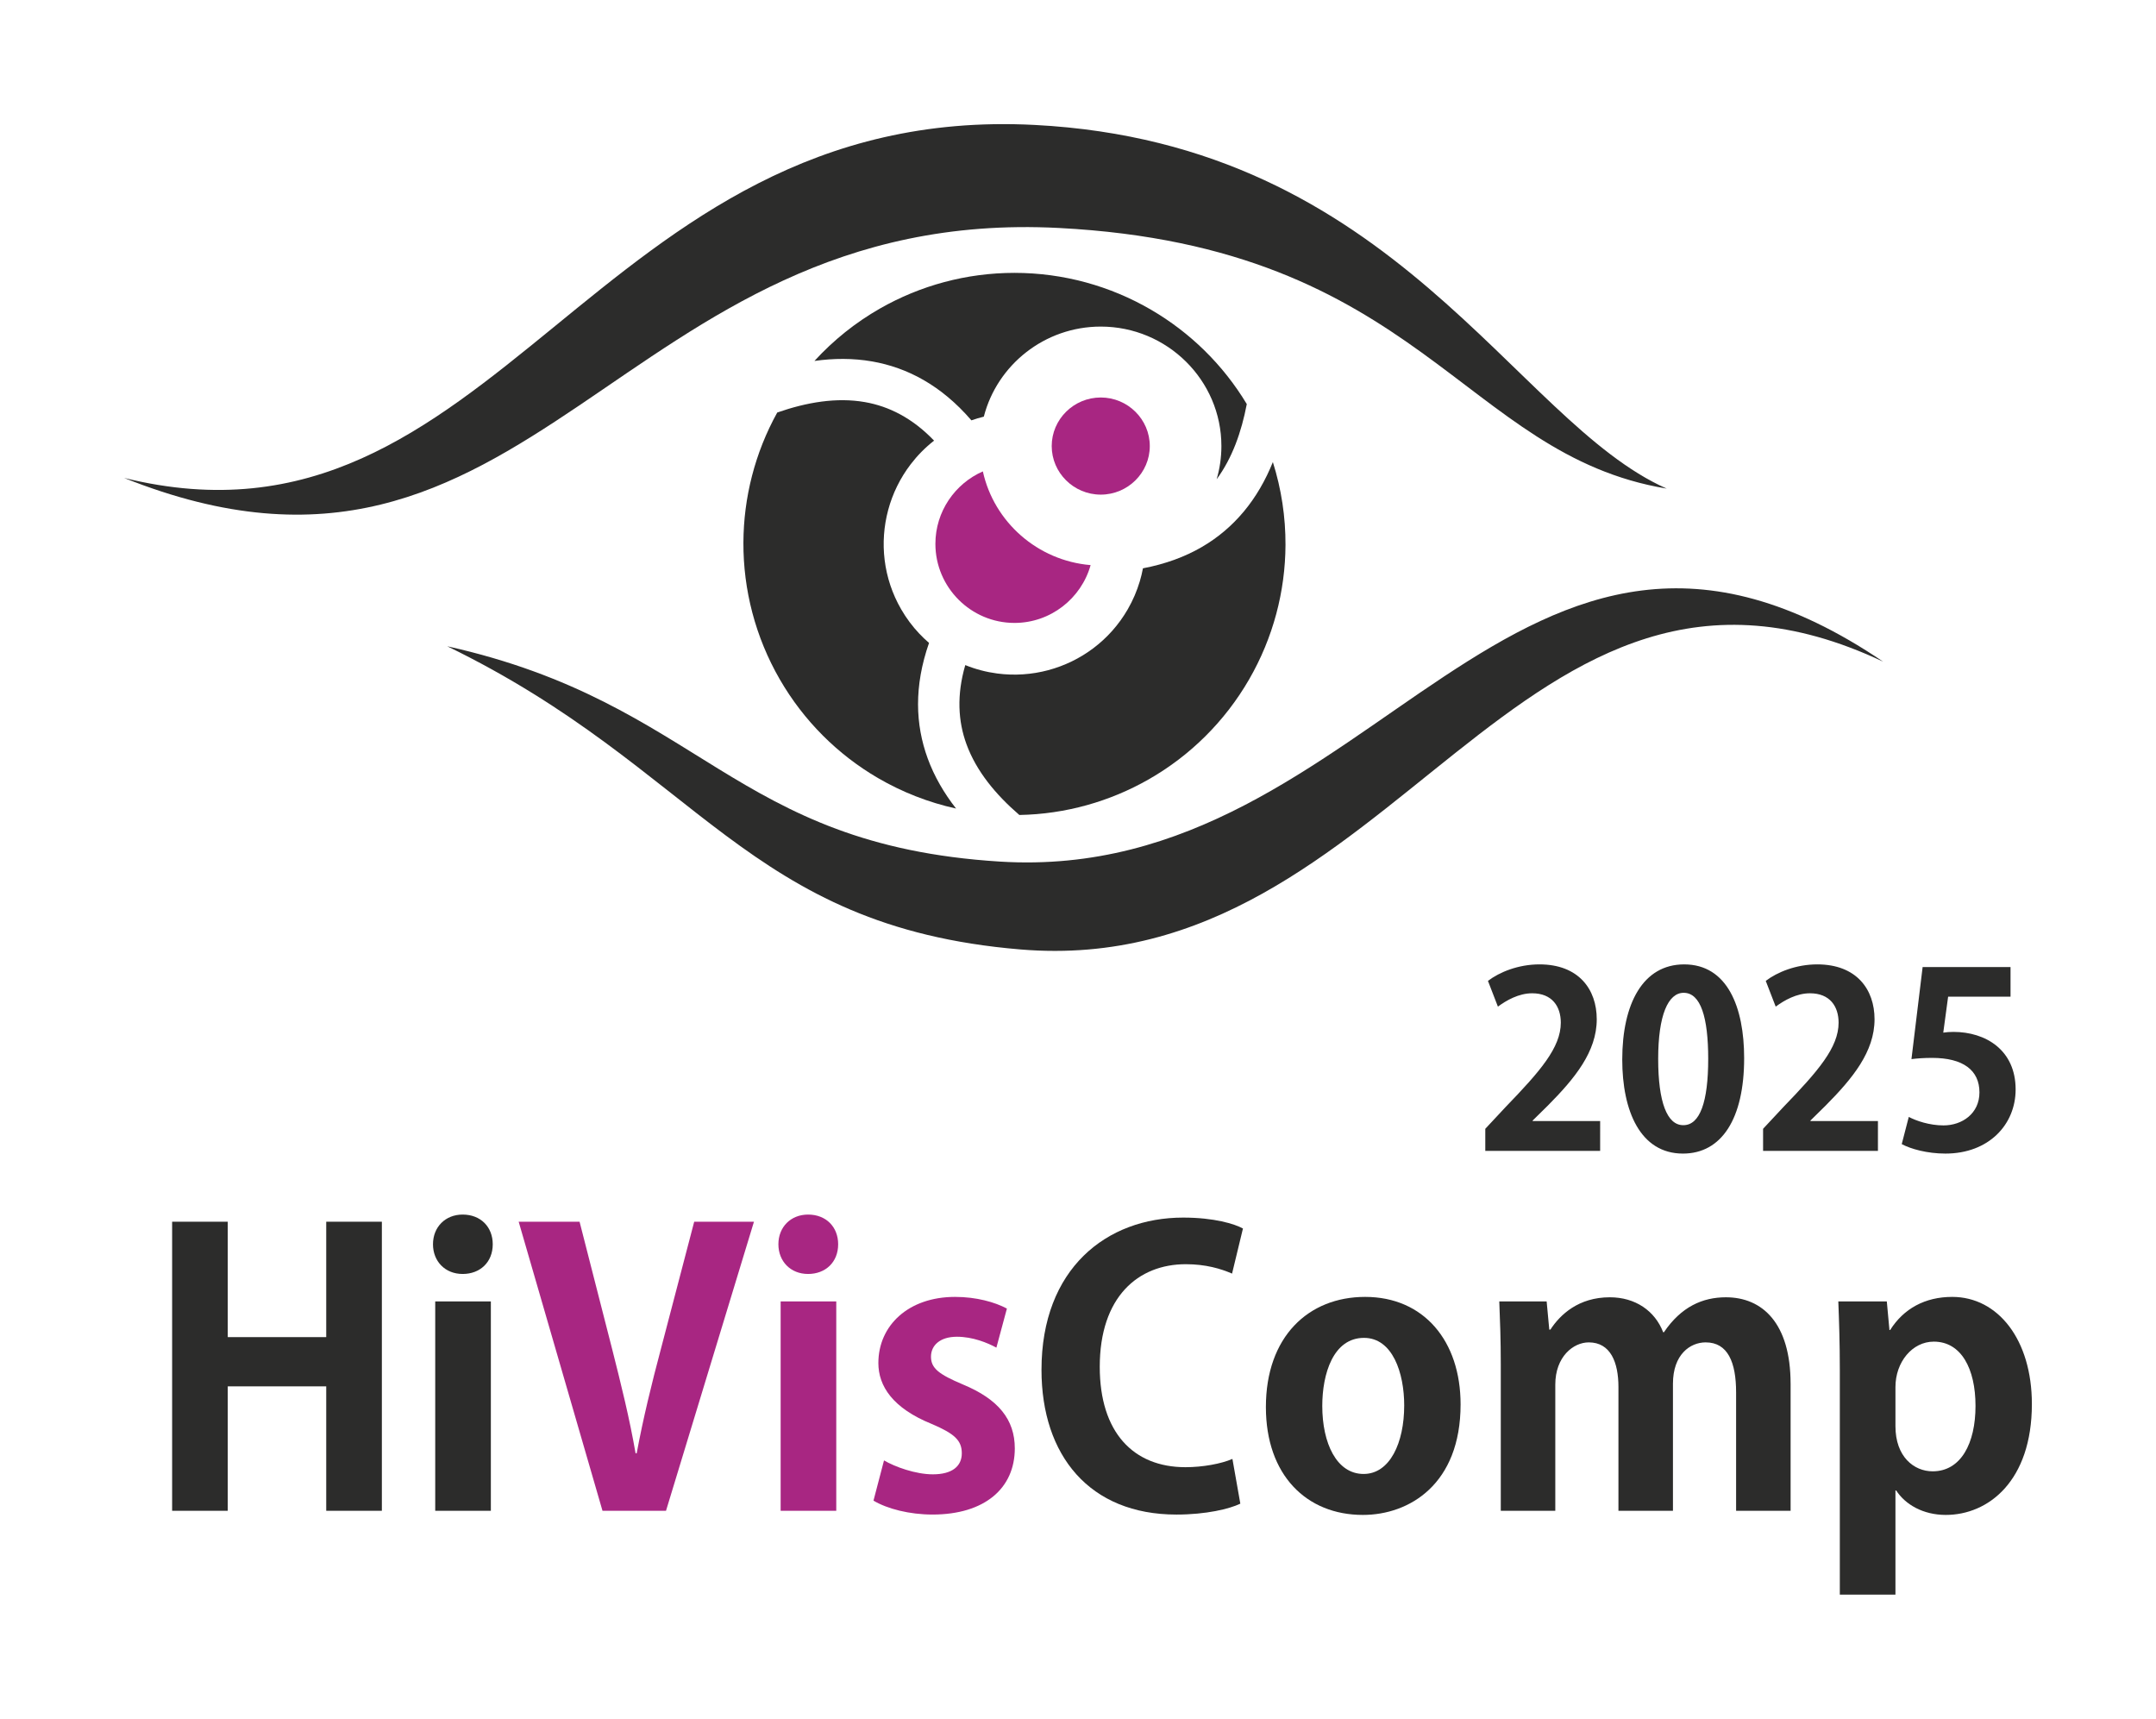
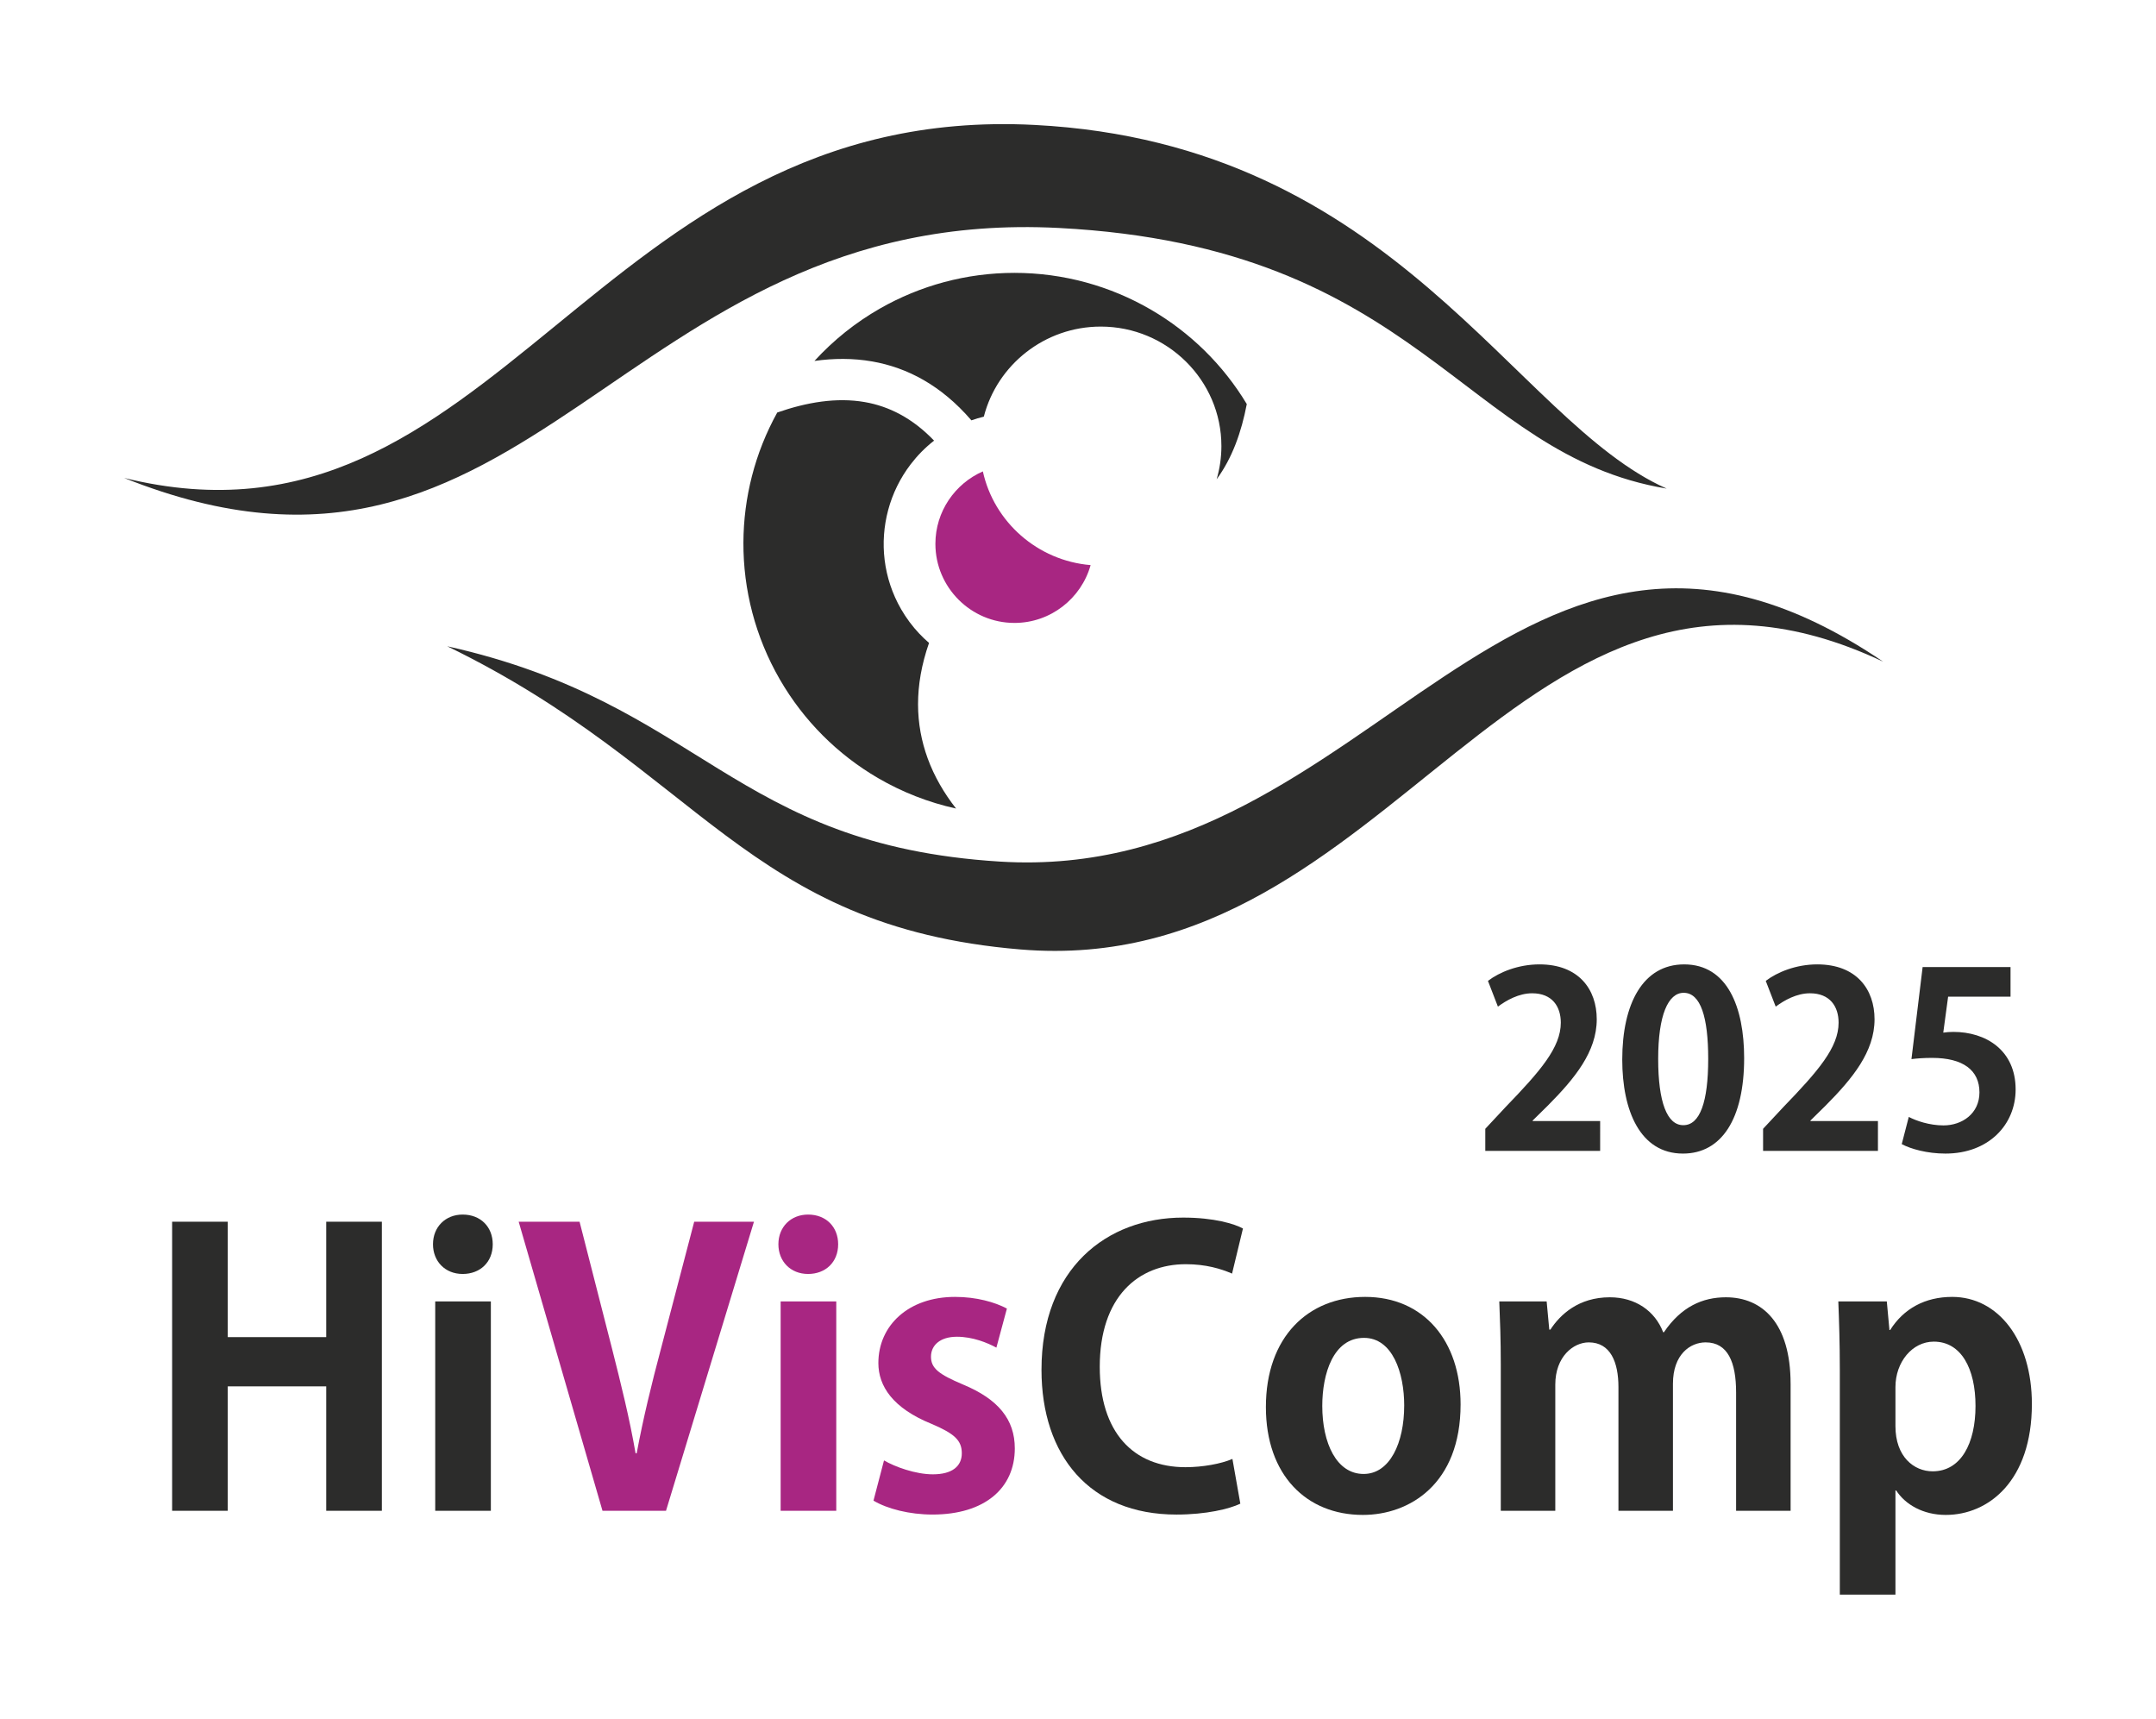
<svg xmlns="http://www.w3.org/2000/svg" xmlns:ns1="http://www.inkscape.org/namespaces/inkscape" xmlns:ns2="http://sodipodi.sourceforge.net/DTD/sodipodi-0.dtd" width="260.578" height="207.703" id="svg3267" version="1.1" ns1:version="1.3.2 (091e20ef0f, 2023-11-25)" ns2:docname="hiviscomp2025.svg" ns1:export-filename="hivis-logo-2025.png" ns1:export-xdpi="96" ns1:export-ydpi="96">
  <defs id="defs3269" />
  <ns2:namedview id="base" pagecolor="#ffffff" bordercolor="#666666" borderopacity="1.0" ns1:pageopacity="0.0" ns1:pageshadow="2" ns1:zoom="5.6568542" ns1:cx="70.975844" ns1:cy="134.96901" ns1:document-units="px" ns1:current-layer="layer1" showgrid="false" fit-margin-top="15" fit-margin-left="15" fit-margin-right="15" fit-margin-bottom="15" showguides="true" ns1:guide-bbox="true" ns1:window-width="3840" ns1:window-height="2091" ns1:window-x="0" ns1:window-y="32" ns1:window-maximized="1" ns1:showpageshadow="2" ns1:pagecheckerboard="0" ns1:deskcolor="#d1d1d1">
    <ns2:guide orientation="0,1" position="223.289,68.621" id="guide4092" ns1:locked="false" />
    <ns2:guide orientation="0,1" position="224.388,90.803" id="guide4094" ns1:locked="false" />
  </ns2:namedview>
  <g ns1:label="Layer 1" ns1:groupmode="layer" id="layer1" transform="translate(-114.168,-358.582)">
    <path style="font-weight:bold;font-size:29.349px;line-height:1.25;font-family:'Kozuka Gothic Pro';-inkscape-font-specification:'Kozuka Gothic Pro Bold';letter-spacing:0px;word-spacing:0px;fill:#2c2c2b" d="m 307.565,494.054 h -8.159 v -0.059 l 1.849,-1.82 c 3.228,-3.258 5.899,-6.486 5.899,-10.419 0,-3.61 -2.172,-6.633 -6.926,-6.633 -2.553,0 -4.843,0.939 -6.222,1.996 l 1.203,3.111 c 1.027,-0.763 2.524,-1.614 4.138,-1.614 2.436,0 3.463,1.614 3.463,3.551 0,2.994 -2.465,5.84 -6.662,10.184 l -2.465,2.641 v 2.671 h 13.882 z m 10.008,3.933 c 4.666,0 7.396,-4.197 7.396,-11.534 0,-6.163 -2.025,-11.329 -7.249,-11.329 -4.989,0 -7.484,4.755 -7.484,11.505 0,6.193 2.172,11.358 7.337,11.358 z m 0.029,-3.434 c -1.937,0 -3.023,-2.759 -3.023,-8.012 0,-5.283 1.203,-7.983 3.082,-7.983 2.054,0 2.964,2.964 2.964,7.983 0,5.195 -0.998,8.012 -2.994,8.012 z m 23.538,-0.499 h -8.159 v -0.059 l 1.849,-1.82 c 3.228,-3.258 5.899,-6.486 5.899,-10.419 0,-3.61 -2.172,-6.633 -6.926,-6.633 -2.553,0 -4.843,0.939 -6.222,1.996 l 1.203,3.111 c 1.027,-0.763 2.524,-1.614 4.138,-1.614 2.436,0 3.463,1.614 3.463,3.551 0,2.994 -2.465,5.84 -6.662,10.184 l -2.465,2.641 v 2.671 h 13.882 z m 5.4,-18.607 -1.35,11.123 c 0.734,-0.088 1.497,-0.147 2.495,-0.147 3.757,0 5.723,1.497 5.723,4.168 0,2.553 -2.084,3.991 -4.344,3.991 -1.702,0 -3.316,-0.558 -4.197,-1.027 l -0.851,3.287 c 1.086,0.587 3.082,1.145 5.283,1.145 5.224,0 8.482,-3.493 8.482,-7.748 0,-4.784 -3.639,-6.956 -7.513,-6.956 -0.47,0 -0.822,0.029 -1.233,0.088 l 0.587,-4.344 h 7.543 v -3.581 z" id="text4088" aria-label="2025" />
    <path ns1:connector-curvature="0" style="fill:#2c2c2b;stroke:none" d="m 129.168,416.339 c 49.432,19.748 59.505,-32.974 112.975,-30.208 43.685,2.26 48.765,27.39 73.465,31.496 -18.516,-8.195 -32.709,-41.687 -76.392,-43.947 -53.471,-2.766 -64.927,53.781 -110.047,42.659 z" id="path14" />
    <path ns1:connector-curvature="0" style="fill:#2c2c2b;stroke:none" d="m 341.759,438.534 c -44.72,-30.276 -61.175,27.011 -106.752,24.166 -32.385,-2.021 -35.968,-19.142 -66.784,-26.02 30.565,14.85 36.054,33.867 69.281,36.639 45.509,3.796 60.015,-55.625 104.255,-34.784 z" id="path16" />
    <path ns1:connector-curvature="0" style="fill:#2c2c2b;stroke:none" d="m 219.572,402.259 c 4.275,0.748 8.367,2.902 12.001,7.119 0.492,-0.174 0.994,-0.323 1.501,-0.445 1.606,-6.244 7.34,-10.885 14.134,-10.885 8.031,0 14.581,6.486 14.581,14.438 0,1.391 -0.201,2.737 -0.575,4.012 1.88,-2.549 3,-5.709 3.643,-9.085 -2.874,-4.779 -6.878,-8.666 -11.56,-11.396 -4.925,-2.873 -10.606,-4.461 -16.519,-4.461 -5.808,0 -11.391,1.531 -16.255,4.31 -2.934,1.676 -5.609,3.809 -7.918,6.334 2.326,-0.328 4.661,-0.344 6.966,0.059 z" id="path18" />
    <path ns1:connector-curvature="0" style="fill:#a82682;stroke:none;fill-opacity:1" d="m 236.778,433.86 c 4.374,0 8.078,-2.965 9.204,-6.988 -6.423,-0.534 -11.682,-5.219 -13.024,-11.324 -3.371,1.479 -5.736,4.85 -5.736,8.756 0,5.263 4.294,9.556 9.556,9.556 z" id="path20" />
    <path ns1:connector-curvature="0" style="fill:#2c2c2b;stroke:none" d="m 160.321,506.221 -6.724,0 0,13.946 -11.901,0 0,-13.946 -6.724,0 0,34.932 6.724,0 0,-15.036 11.901,0 0,15.036 6.724,0 0,-34.932 z" id="path22" />
    <path ns1:connector-curvature="0" style="fill:#2c2c2b;stroke:none" d="m 173.722,508.946 c 0,-2.089 -1.454,-3.589 -3.635,-3.589 -2.089,0 -3.587,1.5 -3.587,3.589 0,2.045 1.452,3.589 3.587,3.589 2.09,0 3.635,-1.407 3.635,-3.589 z m -0.228,6.905 0,0 -6.724,0 0,25.302 6.724,0 0,-25.302 z" id="path24" />
    <path ns1:connector-curvature="0" style="fill:#2c2c2b;stroke:none" d="m 263.122,534.886 c -1.363,0.59 -3.589,0.999 -5.678,0.999 -6.315,0 -10.357,-4.225 -10.357,-12.129 0,-8.45 4.634,-12.401 10.402,-12.401 2.408,0 4.225,0.544 5.588,1.135 l 1.317,-5.451 c -0.999,-0.545 -3.453,-1.317 -7.223,-1.317 -9.268,0 -17.126,6.178 -17.126,18.399 0,10.357 5.814,17.489 16.309,17.489 3.589,0 6.405,-0.681 7.723,-1.317 l -0.955,-5.405 z" id="path26" />
    <path ns1:connector-curvature="0" style="fill:#2c2c2b;stroke:none" d="m 279.158,515.306 c -6.86,0 -11.992,4.816 -11.992,13.31 0,8.223 4.905,13.037 11.72,13.037 5.633,0 11.811,-3.725 11.811,-13.355 0,-7.678 -4.452,-12.992 -11.539,-12.992 z m 4.724,13.129 0,0 c 0,4.497 -1.726,8.268 -4.905,8.268 -3.271,0 -4.997,-3.725 -4.997,-8.223 0,-3.861 1.317,-8.223 5.043,-8.223 3.453,0 4.86,4.225 4.86,8.178 z" id="path28" />
    <path ns1:connector-curvature="0" style="fill:#2c2c2b;stroke:none" d="m 330.582,525.8 c 0,-7.314 -3.408,-10.447 -7.814,-10.447 -2.816,0 -5.406,1.135 -7.495,4.224 l -0.091,0 c -1,-2.589 -3.361,-4.224 -6.45,-4.224 -3.771,0 -5.997,2.089 -7.179,3.906 l -0.136,0 -0.318,-3.408 -5.724,0 c 0.091,2.234 0.181,4.641 0.181,7.601 l 0,17.701 6.588,0 0,-15.248 c 0,-3.376 2.18,-5.103 4.043,-5.103 2.635,0 3.589,2.408 3.589,5.405 l 0,14.945 6.588,0 0,-15.354 c 0,-3.544 2.09,-4.996 3.953,-4.996 2.68,0 3.679,2.408 3.679,6.041 l 0,14.309 6.588,0 0,-15.354 z" id="path30" />
    <path ns1:connector-curvature="0" style="fill:#2c2c2b;stroke:none" d="m 342.529,519.303 -0.318,-3.453 -5.861,0 c 0.091,2.317 0.182,4.997 0.182,8.269 l 0,27.165 6.723,0 0,-12.584 0.091,0 c 1.09,1.681 3.225,2.953 5.996,2.953 5.134,0 10.402,-4.088 10.402,-13.4 0,-7.769 -4.088,-12.947 -9.63,-12.947 -3.271,0 -5.86,1.409 -7.496,3.998 l -0.09,0 z m 0.726,6.905 0,0 c 0,-3.044 2.045,-5.496 4.634,-5.496 3.316,0 5.043,3.27 5.043,7.768 0,4.543 -1.771,7.904 -5.179,7.904 -2.271,0 -4.497,-1.771 -4.497,-5.45 l 0,-4.725 z" id="path32" />
    <path ns1:connector-curvature="0" style="fill:#a82682;stroke:none;fill-opacity:1" d="m 198.071,506.221 -4.043,15.445 c -1.09,4.089 -2.135,8.359 -2.908,12.537 l -0.136,0 c -0.728,-4.224 -1.772,-8.404 -2.817,-12.537 l -3.951,-15.445 -7.36,0 10.131,34.932 7.676,0 10.63,-34.932 -7.223,0 z" id="path34" />
    <path ns1:connector-curvature="0" style="fill:#a82682;stroke:none;fill-opacity:1" d="m 215.469,508.946 c 0,-2.089 -1.454,-3.589 -3.634,-3.589 -2.09,0 -3.589,1.5 -3.589,3.589 0,2.045 1.452,3.589 3.589,3.589 2.089,0 3.634,-1.407 3.634,-3.589 z m -0.228,6.905 0,0 -6.723,0 0,25.302 6.723,0 0,-25.302 z" id="path36" />
    <path ns1:connector-curvature="0" style="fill:#a82682;stroke:none;fill-opacity:1" d="m 235.866,516.715 c -1.454,-0.772 -3.679,-1.409 -6.269,-1.409 -5.633,0 -9.268,3.453 -9.268,7.995 0,2.771 1.726,5.451 6.451,7.36 2.771,1.18 3.634,1.999 3.634,3.542 0,1.545 -1.135,2.545 -3.498,2.545 -2.09,0 -4.588,-0.909 -5.905,-1.681 l -1.272,4.86 c 1.681,1 4.361,1.681 7.133,1.681 6.314,0 9.947,-3.18 9.947,-7.995 0,-3.498 -1.999,-5.951 -6.269,-7.723 -2.906,-1.226 -3.861,-1.954 -3.861,-3.361 0,-1.364 1.09,-2.408 3.135,-2.408 1.907,0 3.68,0.726 4.77,1.316 l 1.271,-4.724 z" id="path38" />
-     <path ns1:connector-curvature="0" style="fill:#a82682;stroke:none;fill-opacity:1" d="m 247.208,418.355 c 3.264,0 5.926,-2.636 5.926,-5.869 0,-3.232 -2.663,-5.869 -5.926,-5.869 -3.265,0 -5.928,2.637 -5.928,5.869 0,3.232 2.663,5.869 5.928,5.869 z" id="path48" />
+     <path ns1:connector-curvature="0" style="fill:#a82682;stroke:none;fill-opacity:1" d="m 247.208,418.355 z" id="path48" />
    <path ns1:connector-curvature="0" style="fill:#2c2c2b;stroke:none" d="m 226.289,450.227 c -1.49,-4.075 -1.67,-8.696 0.164,-13.952 -0.411,-0.353 -0.805,-0.728 -1.179,-1.123 -0.828,-0.876 -1.565,-1.86 -2.19,-2.942 -2.178,-3.772 -2.618,-8.085 -1.569,-11.995 0.531,-1.984 1.452,-3.873 2.73,-5.54 0.805,-1.05 1.746,-2.009 2.817,-2.845 -2.611,-2.722 -5.444,-4.145 -8.355,-4.655 -3.419,-0.598 -7.04,0.017 -10.599,1.258 -2.703,4.879 -4.066,10.289 -4.09,15.709 -0.025,5.702 1.441,11.417 4.396,16.537 2.904,5.029 7.022,9.099 11.861,11.922 2.917,1.702 6.103,2.954 9.444,3.69 -1.446,-1.85 -2.627,-3.865 -3.431,-6.064 z" id="path50" />
-     <path ns1:connector-curvature="0" style="fill:#2c2c2b;stroke:none" d="m 264.473,420.426 c -2.785,3.328 -6.696,5.795 -12.166,6.834 -0.1,0.533 -0.226,1.062 -0.383,1.582 -0.345,1.155 -0.828,2.285 -1.452,3.368 -2.179,3.773 -5.694,6.309 -9.604,7.357 -1.984,0.532 -4.08,0.678 -6.162,0.406 -1.312,-0.172 -2.614,-0.508 -3.873,-1.018 -1.052,3.622 -0.869,6.787 0.146,9.564 1.191,3.259 3.534,6.088 6.389,8.549 5.576,-0.099 10.944,-1.623 15.649,-4.312 4.951,-2.83 9.168,-6.956 12.124,-12.076 2.904,-5.029 4.369,-10.631 4.394,-16.233 0.016,-3.378 -0.494,-6.762 -1.526,-10.024 -0.88,2.178 -2.034,4.209 -3.535,6.004 z" id="path52" />
  </g>
</svg>